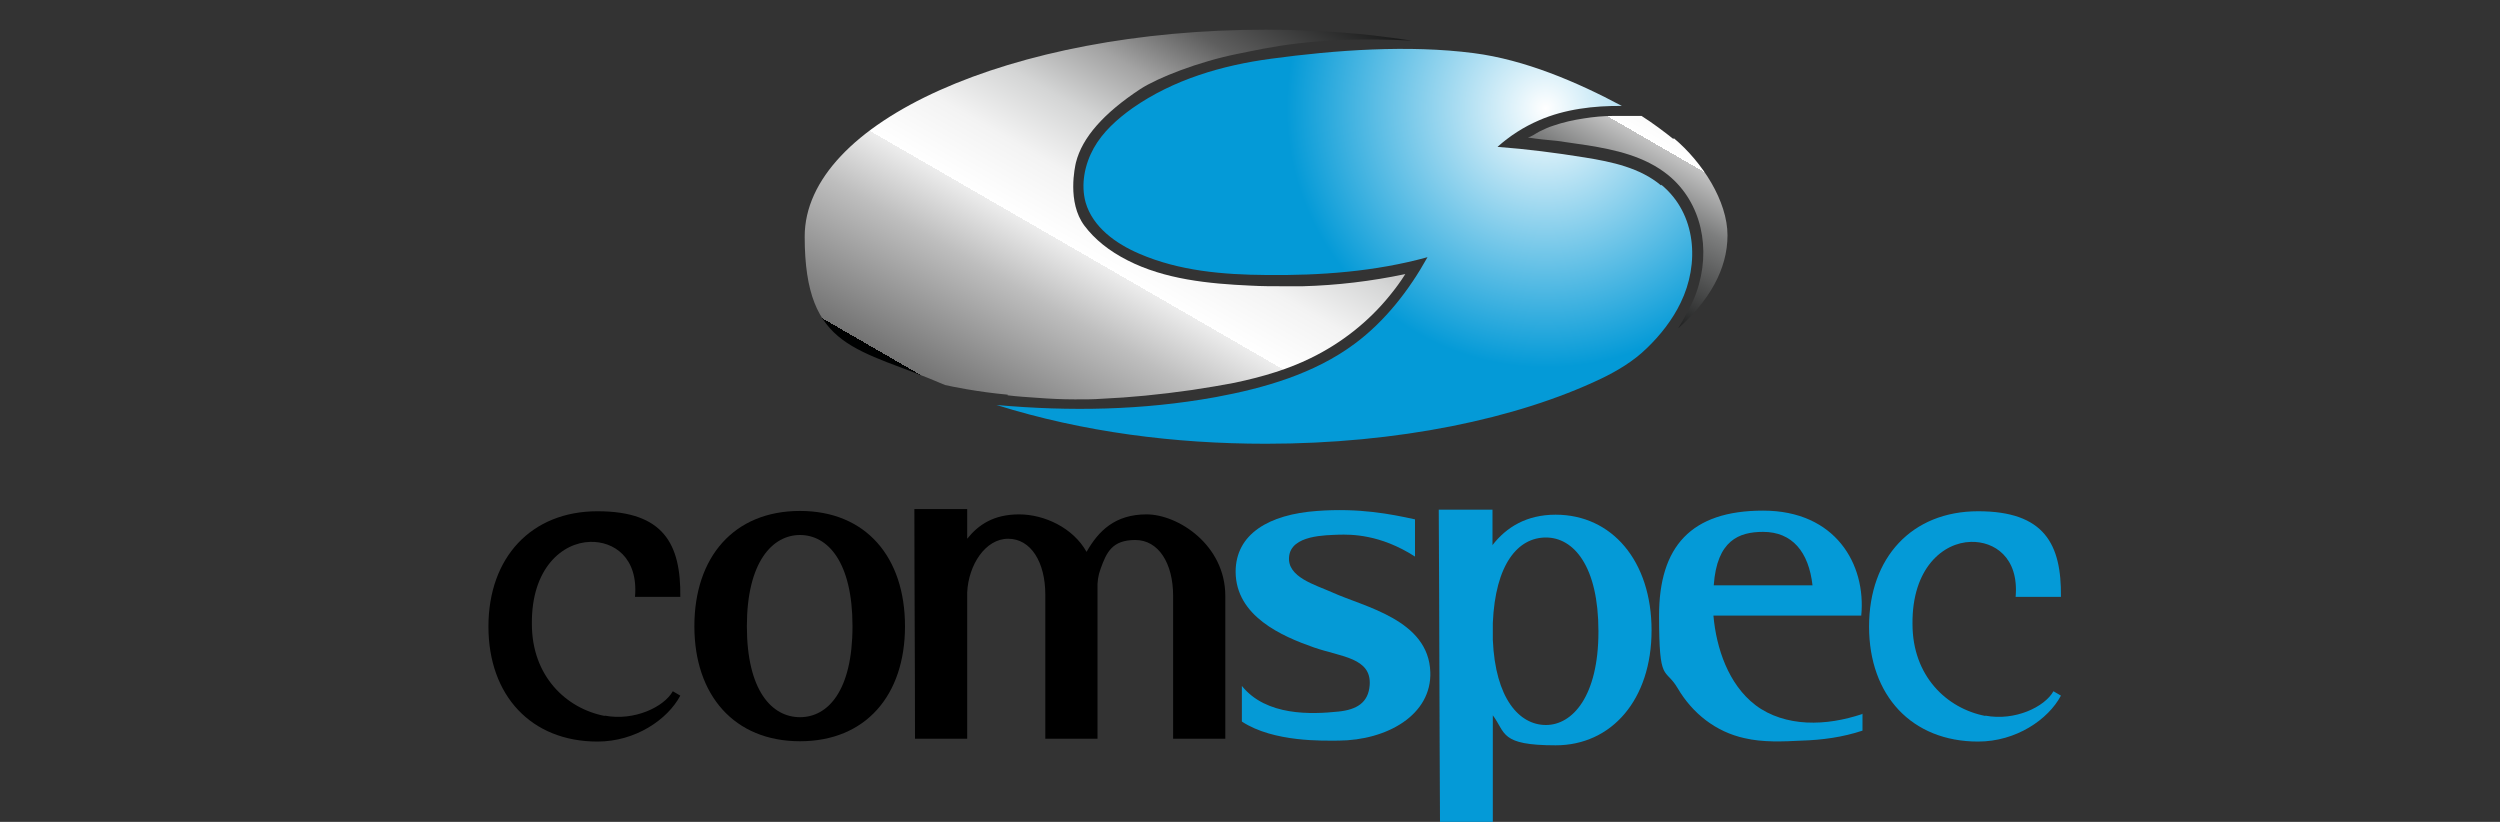
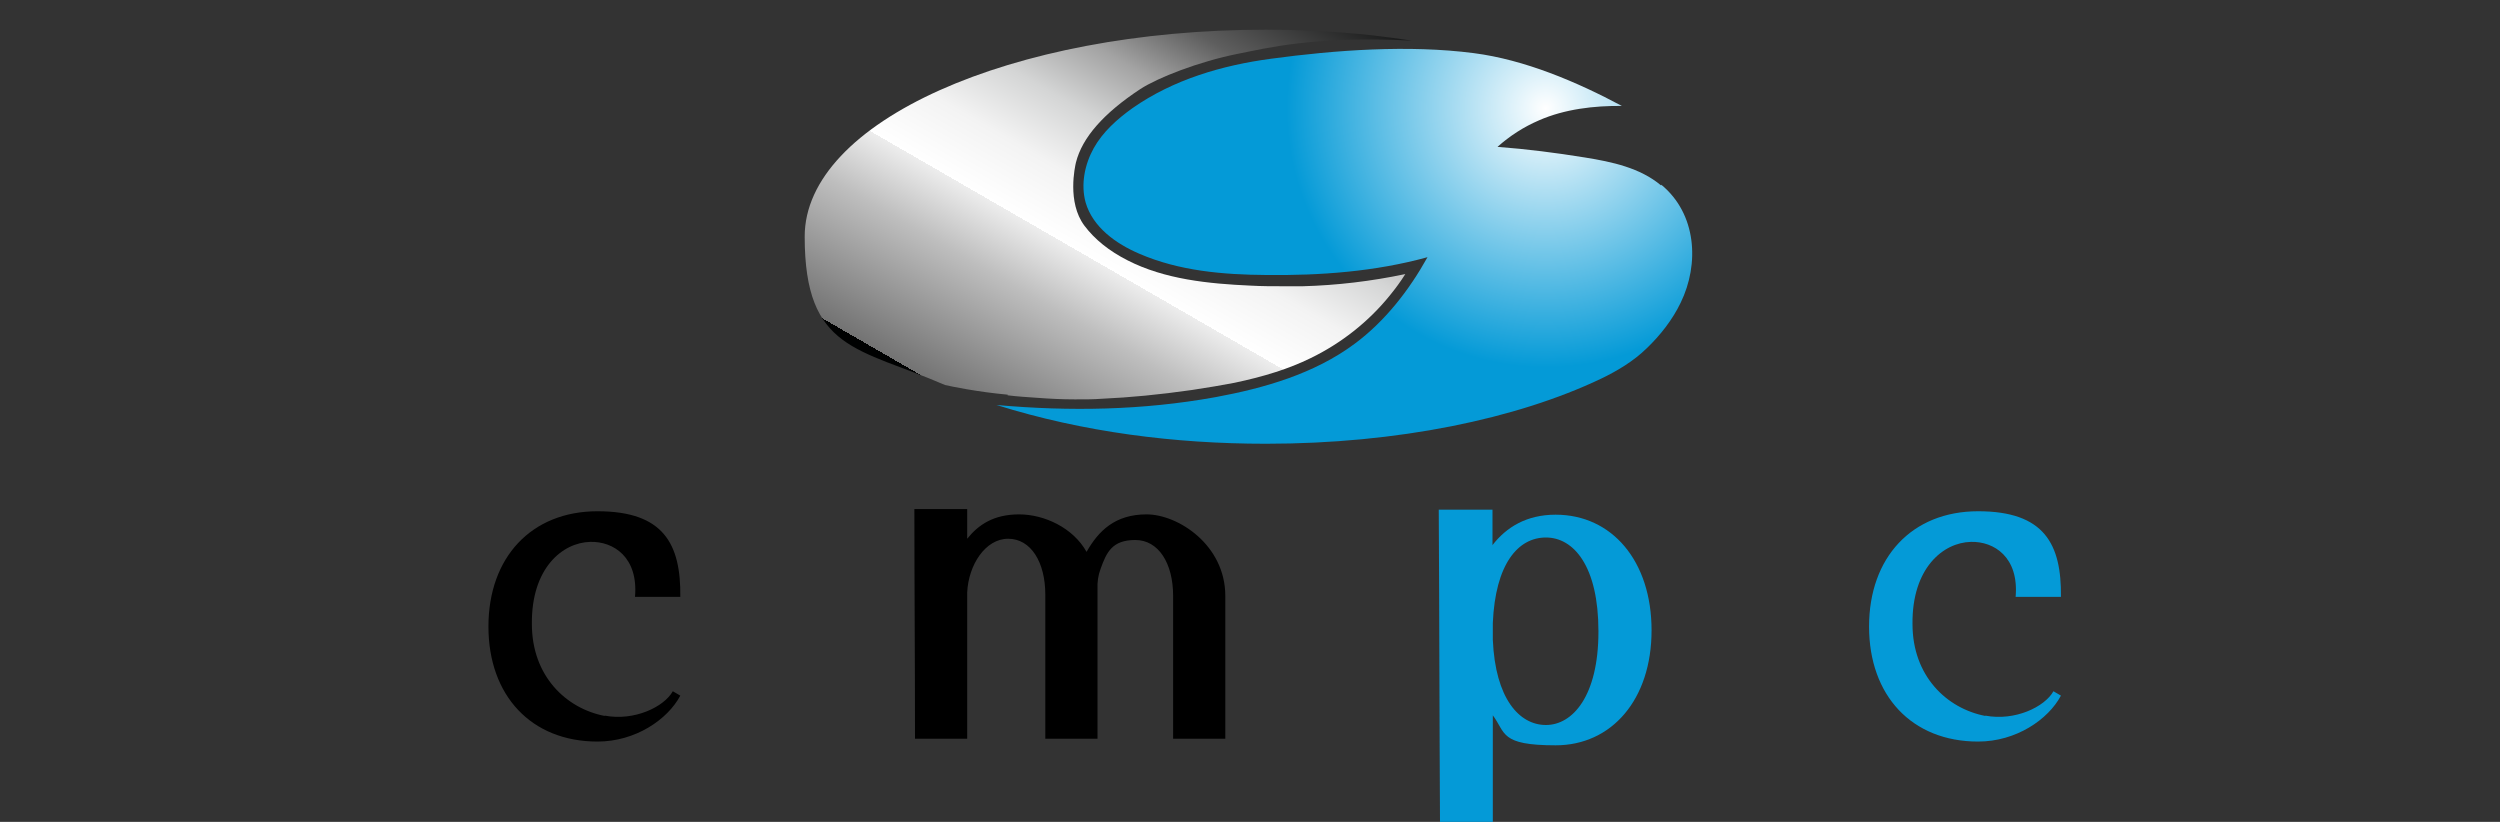
<svg xmlns="http://www.w3.org/2000/svg" version="1.1" viewBox="0 0 800 263">
  <rect x="0" y="0" width="800" height="263" fill="#333333" stroke="none" />
  <defs>
    <style>
      .cls-1 {
        fill: url(#linear-gradient-2);
      }

      .cls-2 {
        fill: #049ad7;
      }

      .cls-3 {
        fill: url(#radial-gradient);
      }

      .cls-4 {
        fill: #059ad6;
      }

      .cls-5 {
        fill: url(#linear-gradient);
      }
    </style>
    <linearGradient id="linear-gradient" x1="-2388.7" y1="225" x2="-2289.5" y2="396.9" gradientTransform="translate(2709.1 359.9) scale(1 -1)" gradientUnits="userSpaceOnUse">
      <stop offset="0" stop-color="#000101" />
      <stop offset="0" stop-color="#0d0e0e" />
      <stop offset="0" stop-color="#737373" />
      <stop offset=".2" stop-color="#bebebe" />
      <stop offset=".3" stop-color="#ededed" />
      <stop offset=".3" stop-color="#fff" />
      <stop offset=".4" stop-color="#f3f3f3" />
      <stop offset=".5" stop-color="#d4d5d5" />
      <stop offset=".6" stop-color="#a3a3a3" />
      <stop offset=".7" stop-color="#5e5e5e" />
      <stop offset=".9" stop-color="#070808" />
      <stop offset=".9" stop-color="#000101" />
    </linearGradient>
    <linearGradient id="linear-gradient-2" x1="-2202.2" y1="271.8" x2="-2122.5" y2="409.9" gradientTransform="translate(2709.1 359.9) scale(1 -1)" gradientUnits="userSpaceOnUse">
      <stop offset="0" stop-color="#000101" />
      <stop offset="0" stop-color="#1e1f1f" />
      <stop offset=".2" stop-color="#7d7e7e" />
      <stop offset=".3" stop-color="#c3c3c3" />
      <stop offset=".3" stop-color="#eee" />
      <stop offset=".3" stop-color="#fff" />
      <stop offset=".4" stop-color="#f3f3f3" />
      <stop offset=".5" stop-color="#d4d5d5" />
      <stop offset=".6" stop-color="#a3a3a3" />
      <stop offset=".7" stop-color="#5e5e5e" />
      <stop offset=".9" stop-color="#070808" />
      <stop offset=".9" stop-color="#000101" />
    </linearGradient>
    <radialGradient id="radial-gradient" cx="-2214.5" cy="325.2" fx="-2214.5" fy="325.2" r="82.9" gradientTransform="translate(2709.1 359.9) scale(1 -1)" gradientUnits="userSpaceOnUse">
      <stop offset="0" stop-color="#fff" />
      <stop offset="1" stop-color="#049ad7" />
    </radialGradient>
  </defs>
  <g>
    <g id="Layer_1">
      <g id="Comspec-RGB-2024">
        <g id="Logos">
          <g id="B">
            <g>
              <path d="M193.5,229c9.5,1.8,19-2.8,21.8-7.8l2.4,1.4c-4.1,7.7-14.4,14.7-26.5,14.7-21.2,0-34.9-14.7-34.9-36.8s13.7-36.9,34.9-36.9,26.7,10.5,26.5,27.4h-14.5c1.1-12.7-6.9-17.8-14.3-17.6-8.9.2-18.9,8.4-18.7,26.3,0,16.6,10.9,27,23.3,29.4h0Z" />
-               <path d="M256,163.5c21.1,0,33.6,14.8,33.6,36.9s-12.6,36.8-33.6,36.8-33.8-14.7-33.8-36.8,12.6-36.9,33.8-36.9ZM256,229.5c8.9,0,16.8-8.4,16.8-29.1s-8-29.2-16.8-29.2-17,8.6-17,29.2,8,29.1,17,29.1Z" />
              <path d="M309.5,163v9.4c3.6-4.5,8.5-7.8,16.6-7.8s17.3,4.3,21.6,12c3.8-6.7,9.1-12,19.2-12s25.2,9.8,25.2,26.1v45.7h-16.7v-45.7c0-10.5-4.7-17.9-12.1-17.9s-9.2,3.9-11.1,9.2c-.8,2.1-1.1,4.3-1,6.5v47.9h-16.7v-46.1c0-10.4-4.6-17.9-11.9-17.9s-12.7,8.4-13.1,17.2v46.8h-16.7c0-24.5-.2-49-.2-73.5h16.9Z" />
              <path class="cls-2" d="M477.7,174.3c4.3-5.5,10.7-9.6,20.1-9.6,18,0,30.7,14.8,30.7,37s-12.8,36.8-30.7,36.8-15.9-4-20.1-9.6v34.2h-16.9c-.2-33.3-.2-66.7-.4-100h17.2v11.4h0ZM511.5,202c0-20.8-7.9-30-16.8-30s-16.2,8.4-17,27.4v5.3c.8,18.9,8.5,27.3,17,27.3s16.8-9.2,16.8-29.9Z" />
-               <path class="cls-2" d="M595.9,228.5c-5.8,1.9-11.7,3-17.8,2.7-5.8-.3-11.7-2-16.4-5.6-8.6-6.6-12.5-18.2-13.4-28.6h47.3c1.6-16.5-8.3-33.6-31.4-33.6s-33.3,11.5-33.3,33.6,1.9,16.3,6,23.3c4.7,8,12.2,13.9,21.3,15.9,5.9,1.4,12.4,1.1,18.3.8,6.6-.2,13.2-1.1,19.5-3.2v-5.5h0ZM564.2,170.2c9.3,0,14.6,6.4,15.8,17.1h-31.6c1-14.4,8.1-17.1,15.8-17.1Z" />
              <path class="cls-2" d="M635.3,229c9.5,1.8,19-2.8,21.8-7.8l2.4,1.4c-4.1,7.7-14.4,14.7-26.5,14.7-21.2,0-34.9-14.7-34.9-36.8s13.7-36.9,34.9-36.9,26.7,10.5,26.5,27.4h-14.5c1.1-12.7-6.9-17.8-14.3-17.6-8.9.2-18.9,8.4-18.7,26.3,0,16.6,10.9,27,23.3,29.4h0Z" />
              <path class="cls-5" d="M322.4,126.5c3.3.4,6.6.6,9.5.8,3.9.3,8,.5,12.1.5s5.7,0,8.6-.2c8.9-.4,18.3-1.3,28.8-2.8,5.2-.8,9.5-1.5,13.6-2.3,9.5-2,17.5-4.5,24.4-7.9,9.7-4.7,18.5-11.6,25.3-20,1.8-2.2,3.5-4.5,5-6.9-10.9,2.3-21.9,3.6-32.8,3.9-2.1,0-4.2,0-6.4,0-3.3,0-6.8,0-10.3-.2-13.4-.6-27.5-2-39.4-8.1-5.9-3-10.5-6.7-13.8-11.1-5.6-7.5-3-18.9-2.7-20.2,2-8,8.9-15.8,20.6-23.5,5.5-3.6,18.7-8.8,31.3-11.3,8.8-1.7,24.2-5.8,55.6-4.2-4.1-.6-8.3-1.2-12.7-1.7-12-1.3-24-1.8-34.1-1.8-81.5,0-147.5,29.6-147.5,66.2s17.2,35.5,44.9,47.5c1.7.4,10.2,2.2,20.1,3.1h0Z" />
-               <path class="cls-1" d="M535.5,44.5c-3-2.4-6.6-5.1-10.2-7.4h-9.1c-3.1,0-6.3.3-9.4.8-3.3.5-6.5,1.2-9.7,2.3-1.6.5-3.1,1.2-4.5,1.9-1.2.6-2.4,1.6-3.7,1.9,3.1.5,6.3.8,9.5,1.1,3.2.5,6.4.9,9.6,1.4,8.6,1.4,18.3,3.4,25.9,9.6,10.5,8.6,13.9,23.6,8.9,37.6-1.1,3.2-3.2,7-5.8,11.4,9.9-8.8,15.8-18.9,15.8-29.8s-8-23.4-17.2-31.1h0Z" />
              <path class="cls-3" d="M531.5,59.3c-6.7-5.6-15.6-7.5-24.3-8.9-9.3-1.5-18.6-2.7-28-3.4,3.9-3.5,8.4-6.4,13.3-8.5,8.2-3.6,17.7-4.7,26.5-4.6-14.4-7.7-31.1-14.8-47.4-16.9-20.8-2.7-44.3-1-64.9,1.8-15.7,2.1-31.3,6.7-44.3,15.8-4.9,3.5-9.5,7.6-12.4,12.8s-4.2,11.6-2.6,17.4c2.3,7.9,9.7,13.2,17.2,16.4,12.7,5.5,26.8,6.7,40.6,6.8,17.4.2,34.9-1.1,51.6-5.7-5.9,10.6-13.6,20.5-23.3,27.7-12.9,9.6-28.9,14.2-44.6,17.1-23.3,4.2-46.5,4.6-70,2.5,27.8,8.7,57,12.4,86.2,12.4,42.2,0,80.3-8,107.2-20.8,5.2-2.5,10.4-5.6,14.6-9.7,4.4-4.2,8.3-9.2,10.9-14.6,6.1-12.5,5.1-28.5-6.2-37.8v.2Z" />
-               <path class="cls-4" d="M457.7,215c.5,13.8-13.9,21.9-29.4,22-4.6,0-20.7.6-30.9-6.1v-11.4c7.8,9.7,22.3,9.1,30.9,8.2,5.8-.6,9.6-2.8,10-8.5.6-8.7-9.1-9-17.8-12-10.3-3.6-25-10-25.1-24.2,0-12.1,10.6-18.4,26.1-19.5,13.5-1,23.6,1,31.3,2.7v11.9c-11.2-7.2-20.5-7.1-24.5-7-3.8.2-15.2,0-15.8,7.1-.6,6.5,8.3,8.9,13.9,11.4,10.1,4.6,30.8,8.7,31.3,25.5h0Z" />
            </g>
          </g>
        </g>
      </g>
    </g>
  </g>
</svg>